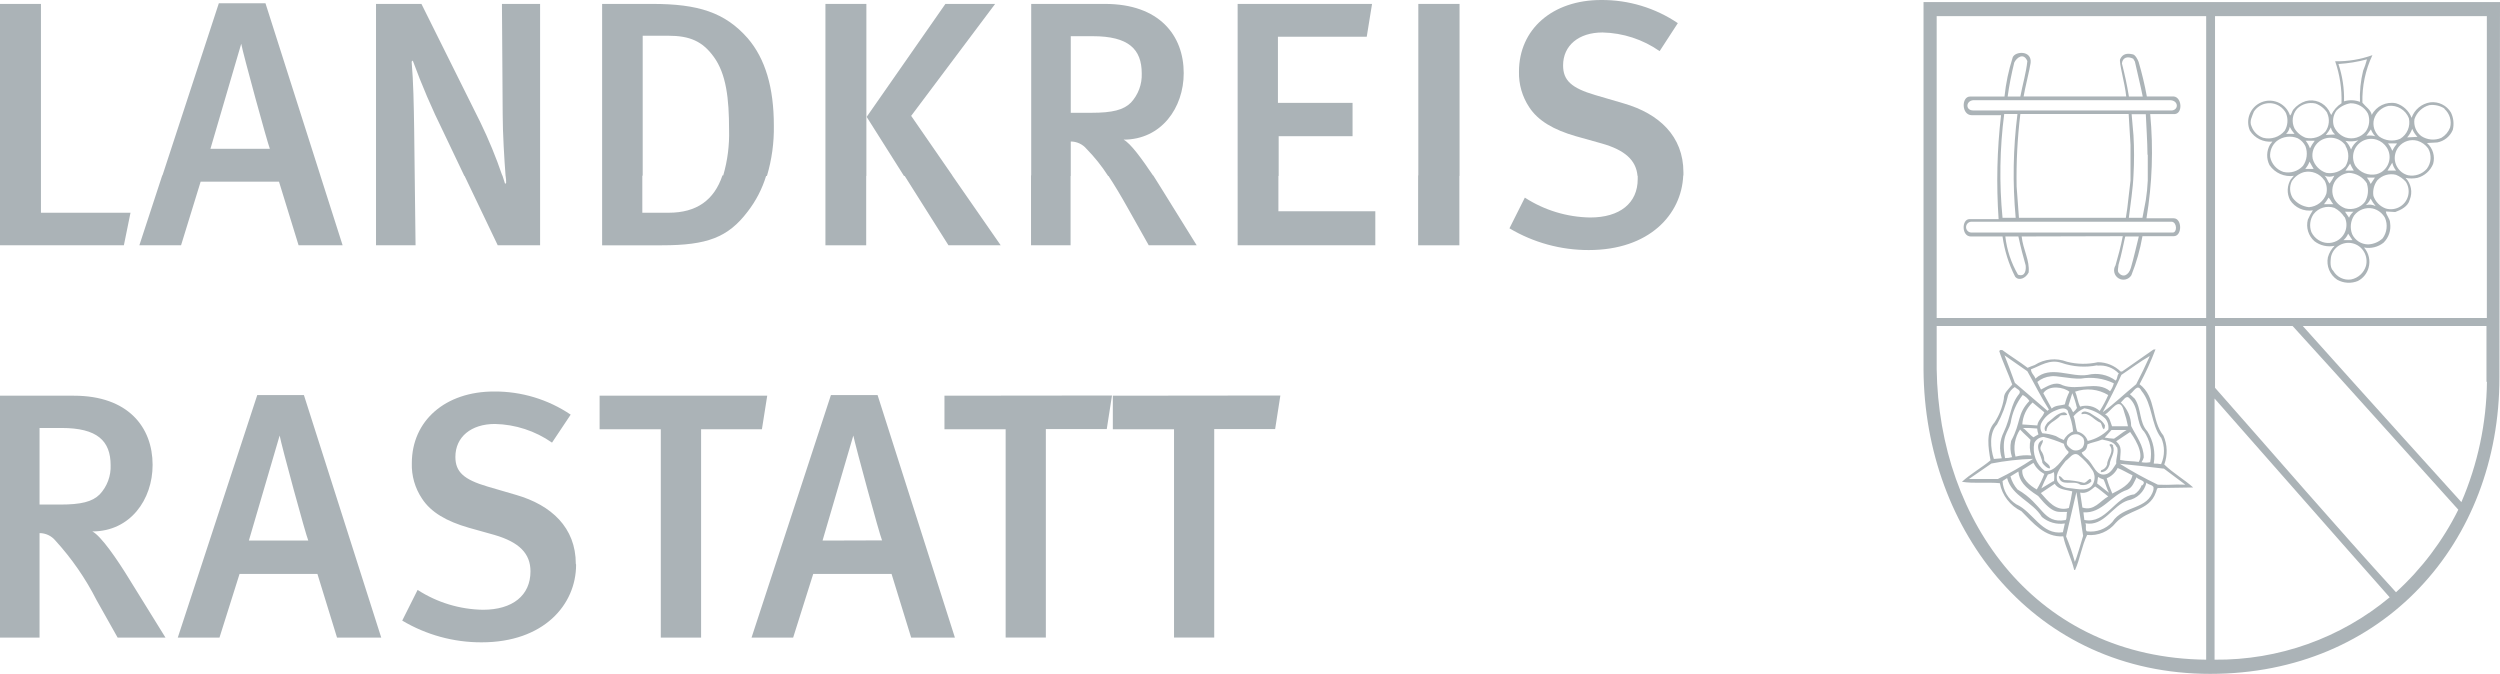
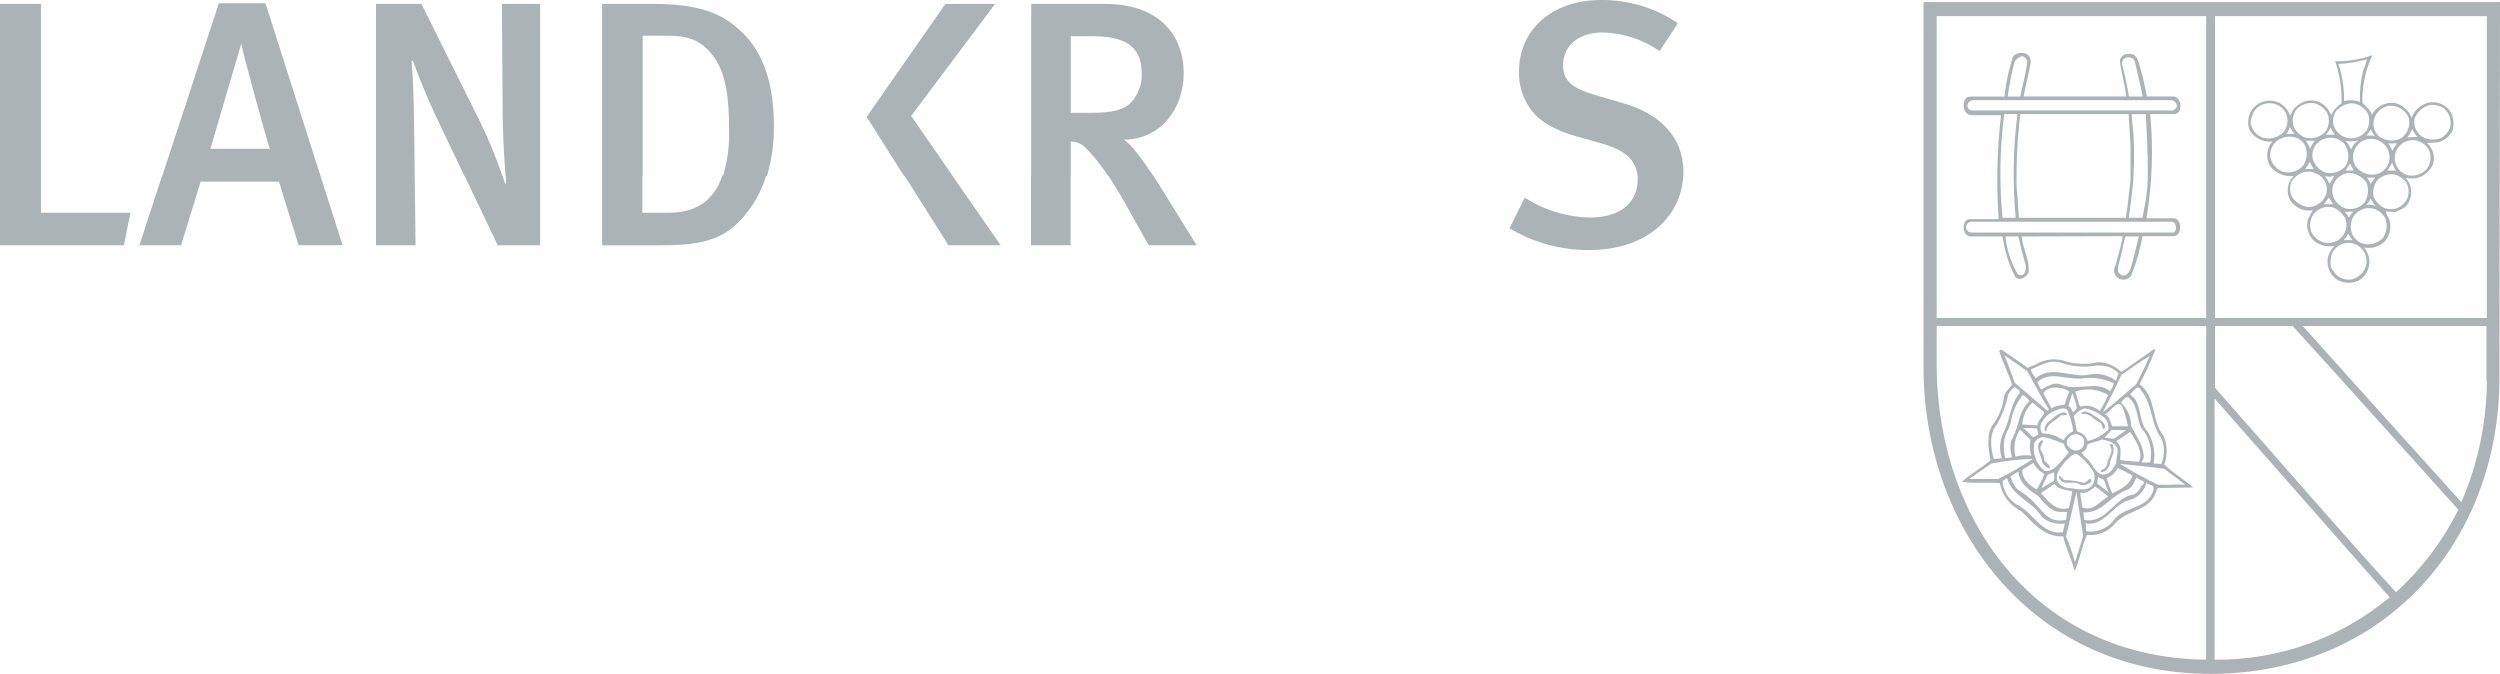
<svg xmlns="http://www.w3.org/2000/svg" id="Layer_1" version="1.1" viewBox="0 0 500.001 134.771">
  <defs>
    <style>
      .st0 {
        fill-rule: evenodd;
      }

      .st0, .st1 {
        fill: #abb3b7;
      }
    </style>
  </defs>
-   <path class="st0" d="M33.096,127.515h-9.571l-4.198-7.462c-2.202-4.341-4.982-8.364-8.265-11.959-.782-.933-1.936-1.472-3.153-1.474v20.895H0v-48.375h14.776c10.839,0,15.746,6.287,15.746,13.843,0,6.94-4.477,13.302-12.052,13.302,1.754.914,4.981,5.597,7.462,9.664l7.164,11.567h0ZM22.126,93.057c0-4.888-2.668-7.462-9.813-7.462h-4.403v15.317h4.123c4.198,0,6.436-.56,7.91-2.033,1.489-1.585,2.276-3.704,2.183-5.877v.056h0ZM76.21,127.515h-8.806l-3.918-12.723h-15.578l-4.011,12.723h-8.339l15.895-48.506h9.328l15.466,48.506s-.037,0-.037,0ZM61.658,108.112c-.485-1.063-5.392-19.104-5.727-21.007h0l-6.156,21.007h11.884,0ZM115.22,112.926c0,8.059-6.511,15.54-18.899,15.54-5.588.016-11.076-1.486-15.876-4.347l3.078-6.138c3.896,2.52,8.42,3.897,13.059,3.974,5.951,0,9.515-2.873,9.515-7.686,0-3.545-2.22-5.821-7.183-7.276l-5.186-1.455c-4.403-1.269-7.556-3.078-9.328-5.821-1.399-2.087-2.11-4.559-2.034-7.071,0-8.526,6.716-14.346,16.436-14.346,5.462-.041,10.808,1.572,15.335,4.627l-3.731,5.597c-3.354-2.343-7.327-3.642-11.417-3.731-4.757,0-7.91,2.593-7.91,6.586,0,3.004,1.679,4.533,6.436,5.933l5.746,1.679c6.996,2.033,11.903,6.511,11.903,13.787l.056.149h0ZM153.446,79.14l-1.063,6.716h-12.164v41.659h-8.059v-41.659h-12.238v-6.716h33.525,0ZM190.963,127.515h-8.731l-3.918-12.723h-15.671l-4.011,12.723h-8.321l15.876-48.506h9.328l15.466,48.506h-.019,0ZM176.411,108.075c-.485-1.082-5.373-19.066-5.746-20.969h0l-6.156,21.007,11.903-.037h0ZM222.398,79.102l-1.045,6.716h-12.182v41.696h-8.041v-41.659h-12.238v-6.716l33.506-.037h0ZM256.073,79.102l-1.045,6.716h-12.182v41.696h-8.041v-41.659h-12.238v-6.716" />
  <g>
-     <polygon class="st1" points="255.681 35.185 255.736 35.185 255.736 27.238 270.512 27.238 270.512 20.578 255.587 20.578 255.587 7.351 273.348 7.351 274.411 .784 247.528 .784 247.528 35.185 247.529 35.185 247.529 49.059 275.065 49.059 275.065 42.25 255.681 42.25 255.681 35.185" />
    <polygon class="st1" points="8.19 35.186 8.19 35.086 8.19 .784 0 .784 0 35.086 0 35.186 0 49.059 24.775 49.059 26.1 42.548 8.19 42.548 8.19 35.186" />
    <path class="st1" d="M230.644,35.086h-.042c-2.214-3.296-4.489-6.438-5.891-7.157,7.556,0,12.033-6.362,12.033-13.302,0-7.556-4.888-13.843-15.746-13.843h-14.757v34.302h-.037v13.973h7.91v-13.854h.038v-6.903c1.217.002,2.371.541,3.153,1.474,1.626,1.656,3.076,3.475,4.328,5.429h.075c1.155,1.749,2.399,3.819,3.842,6.393l4.198,7.462h9.589l-7.183-11.567c-.485-.784-.989-1.605-1.511-2.407h.001ZM214.153,22.557V7.24h4.403c7.14,0,9.79,2.571,9.794,7.452,0-.016.001-.031,0-.046v.056-.01c.079,2.154-.697,4.25-2.164,5.831-1.474,1.474-3.712,2.034-7.91,2.034h-4.123Z" />
    <path class="st1" d="M100.538,22.892c0,3.694.335,9.178.578,12.294h.011c.074.46.111.926.1,1.392l-.205.205c-.131-.448-.317-1.026-.541-1.698h-.036c-1.241-3.635-2.704-7.192-4.386-10.646L84.287.783h-9.085v34.402h0v13.873h7.91l-.168-13.973h0l-.112-9.321c-.075-4.757-.15-9.384-.504-13.432l.224-.224c1.789,4.89,3.844,9.679,6.156,14.346l4.16,8.731h.048l6.632,13.874h8.47v-13.873h0V.784h-7.63l.149,22.107h.002,0Z" />
    <path class="st1" d="M64.083,35.13L53.095.654h-9.328l-11.261,34.394h-.045l-4.589,14.011h8.339l3.918-12.723h15.671l3.918,12.723h8.806l-4.445-13.929h.004ZM48.245,8.75c.335,1.903,5.261,19.888,5.727,21.007h-11.883s6.156-21.007,6.156-21.007Z" />
    <polygon class="st1" points="247.528 35.186 247.528 35.185 247.527 35.185 247.528 35.186" />
    <path class="st1" d="M336.686,34.479c0-7.276-4.907-11.753-11.903-13.787l-5.727-1.679c-4.757-1.4-6.436-2.929-6.436-5.933,0-3.993,3.134-6.586,7.891-6.586,4.09.089,8.063,1.388,11.417,3.731l3.638-5.597C331.039,1.573,325.693-.04,320.231,0c-9.72,0-16.436,5.82-16.436,14.346-.059,2.509.65,4.976,2.033,7.071,1.772,2.743,4.925,4.552,9.328,5.821l5.186,1.455c4.627,1.306,6.884,3.339,7.164,6.492h.001v.002h.037c.011.208.016.418,0,.626,0,4.813-3.564,7.686-9.515,7.686-4.639-.077-9.163-1.454-13.059-3.974l-3.078,6.138c4.8,2.861,10.288,4.363,15.876,4.347,12.066,0,18.557-7.102,18.879-14.916h.039v-.616h0Z" />
-     <polygon class="st1" points="283.665 35.086 283.627 35.086 283.627 49.059 291.873 49.059 291.873 35.186 291.911 35.186 291.911 .784 283.665 .784 283.665 35.086" />
-     <polygon class="st1" points="165.087 35.086 165.087 35.186 165.087 49.059 173.24 49.059 173.24 35.186 173.277 35.186 173.277 .784 165.087 .784 165.087 35.086" />
    <path class="st1" d="M130.499.784h-10.074v34.303h0v13.973h11.959c9.03,0,13.227-1.567,17.145-6.735,1.656-2.136,2.906-4.555,3.696-7.139h.165c.97-3.262,1.436-6.653,1.381-10.056,0-7.555-1.679-13.357-5.242-17.499-4.552-5.168-9.925-6.847-19.029-6.847h-.001ZM133.726,42.548h-5.261v-7.418h.075V7.146h5.112c4.328,0,6.846,1.12,9.085,4.198,2.518,3.432,3.078,8.395,3.078,14.626.089,3.082-.308,6.156-1.169,9.116h-.155c-1.661,4.943-5.168,7.462-10.765,7.462h0Z" />
    <polygon class="st1" points="190.479 35.112 182.233 23.172 199.023 .785 189.079 .785 173.333 23.377 180.795 35.186 180.795 35.187 180.797 35.187 180.939 35.186 189.695 49.059 200.142 49.059 190.459 35.112 190.479 35.112" />
  </g>
  <path class="st1" d="M434.743,43.657h-5.448c1.152-6.885,1.403-13.89.746-20.839h4.888c1.679-.112,1.455-3.377-.187-3.526h-5.373c-.426-2.328-.974-4.632-1.642-6.903-.168-.466-.653-1.399-1.138-1.511-1.175-.28-2.052-.131-2.556.951-.298.615.952,4.813,1.213,7.462h-20.522c.242-1.586,1.231-5.411,1.399-6.698.298-2.556-3.078-2.388-3.582-1.119-.816,2.549-1.367,5.174-1.642,7.836h-6.903c-1.735,0-1.735,3.731.373,3.731h5.839c-.803,6.898-.965,13.855-.485,20.783h-5.858c-1.567.056-1.567,3.47.299,3.47h6.343c.387,2.802,1.238,5.52,2.519,8.041.746.914,2.108.335,2.705-.84.243-2.462-1.1-4.496-1.399-7.201h0l20.223-.055c-.41,2.108-.914,3.973-1.455,5.839-.546.876-.279,2.029.597,2.575.876.546,2.029.279,2.575-.597,1.008-2.522,1.752-5.142,2.22-7.817h6.25c1.735,0,1.698-3.582,0-3.582h0ZM429.555,30.97v5.13c-.057,1.312-.187,2.62-.392,3.918l-.672,3.545h-2.724c.336-2.817.821-5.765.933-8.526.149-2.641.149-5.288,0-7.929l-.373-4.272h2.836c.112,2.705.317,5.41.336,8.097l.056.037h0ZM425.451,41.697l-.28,1.866h-21.38l-.466-6.268c-.088-4.843.162-9.687.746-14.496h21.66l.373,6.212v7.089l-.653,5.597h0ZM424.387,12.687c.112-1.138,1.063-1.53,2.239-.951v-.019l.354.597c.485,2.276,1.101,4.627,1.567,6.996h-2.761c-.392-2.407-.802-4.272-1.399-6.623h0ZM402.859,12.501c.485-.989,1.866-2.052,2.612-.28-.243,2.369-.97,4.739-1.399,7.089h-2.538c.319-2.292.761-4.565,1.325-6.809h0ZM394.631,22.09c-1.53,0-1.53-1.866,0-2.052h39.457c1.623.112,1.66,1.866.336,2.052h-39.793ZM400.843,22.799h2.649c-.873,6.888-.992,13.85-.354,20.764h-2.631c-.672-6.912-.559-13.878.336-20.764h0ZM405.134,53.077c.093.765,0,2.388-1.53,1.866-1.369-2.345-2.233-4.951-2.537-7.649h2.612c.485,2.257.933,3.936,1.455,5.783ZM426.178,53.562c-.466,1.567-1.642,2.052-2.481.933-.261-.373,0-1.045,0-1.511.616-2.089.933-3.88,1.325-5.597l.075-.093h2.667c-.522,2.071-1.007,4.272-1.586,6.268h0ZM434.536,46.51h-40.241c-.598,0-1.082-.484-1.083-1.082,0-.598.484-1.082,1.082-1.083h40.093c1.045.169,1.063,2.184.149,2.165h0Z" />
  <path class="st1" d="M384.613.411h.093v73.579c.224,32.219,22.313,60.781,57.349,60.781,34.533,0,57.834-26.156,57.834-59.289l.112-75.072h-115.388,0ZM441.234,131.936c-33.805-.354-53.468-27.462-53.897-58.132v-8.6h53.897v66.732ZM441.234,63.599h-53.898V3.228h53.898v60.371ZM443.006,3.228h54.364v60.371h-54.364V3.228h0ZM442.913,131.936v-52.237c2.985,3.358,24.253,27.611,34.999,39.737l.037.019h0c-9.826,8.189-22.246,12.613-35.036,12.481h0ZM491.661,101.938h0c-3.092,6.23-7.318,11.829-12.462,16.51-12.052-13.19-24.346-27.499-36.193-40.894v-12.35h15.522c11.007,12.07,22.201,24.626,33.133,36.734h0ZM492.276,100.427c-2.369-2.631-17.425-19.253-31.715-35.223h36.734v11.194l.093-.075c-.091,8.294-1.828,16.487-5.112,24.104Z" />
  <g>
    <path class="st1" d="M474.518,10.954c-.012.025-.021.05-.033.075.003-.001.006-.002.009-.003l.024-.072h0Z" />
    <path class="st1" d="M474.535,10.914h-.004l-.013.04c.006-.013.011-.026.017-.039h0Z" />
    <path class="st1" d="M490.189,22.501c-.858-1.437-2.481-2.234-4.142-2.034-1.719.266-3.153,1.456-3.731,3.097-.527-1.404-1.68-2.48-3.116-2.91-1.956-.39-3.934.561-4.851,2.332-.206-1.045-1.157-1.567-1.866-2.444-.089-3.285.6-6.542,2.002-9.513-2.388.859-4.914,1.276-7.453,1.228.932,2.697,1.362,5.543,1.269,8.395-.893.573-1.605,1.389-2.052,2.351-.205-.298-.317-.616-.485-.914-.949-1.591-2.841-2.354-4.627-1.866-.966.311-1.821.894-2.463,1.679-.318.392-.318.951-.672,1.194-.041-.127-.087-.251-.14-.373-.937-2.176-3.462-3.18-5.638-2.243s-3.18,3.462-2.243,5.638c.957,1.53,2.7,2.383,4.496,2.201l-.466.597c-.725,1.262-.767,2.804-.112,4.104,1.085,1.59,2.983,2.423,4.888,2.145-.28.205-.336.448-.597.653-.794,1.263-.865,2.85-.187,4.179.972,1.544,2.77,2.359,4.571,2.071-.39.591-.727,1.216-1.007,1.866-.405,1.572.107,3.237,1.325,4.31,1.146.878,2.618,1.212,4.03.914-.637.637-1.1,1.427-1.343,2.295-.349,1.738.389,3.515,1.866,4.496,1.271.711,2.797.8,4.142.243,1.044-.543,1.814-1.496,2.127-2.63.404-1.423.06-2.954-.914-4.067,1.376.269,2.801-.079,3.899-.951,1.05-1.022,1.543-2.487,1.325-3.936,0-.895-.84-1.604-.84-2.313l1.866.112c1.157-.429,2.556-1.119,2.892-2.444.618-1.495.297-3.214-.821-4.384.77.149,1.562.149,2.332,0,1.44-.38,2.615-1.417,3.172-2.798.433-1.514-.046-3.142-1.231-4.179l2.052-.112c1.397-.261,2.568-1.208,3.116-2.519.28-1.165.149-2.391-.373-3.47h0ZM482.444,25.765c.243.596.598,1.141,1.045,1.604l-2.052.112c.438-.506.779-1.088,1.007-1.716ZM474.796,23.843c.404-1.358,1.523-2.383,2.91-2.668,1.757-.196,3.426.815,4.067,2.463v.019h0c.361,1.599-.337,3.249-1.735,4.104-1.398.597-3.008.412-4.235-.485-.938-.874-1.324-2.19-1.007-3.433h0ZM469.012,42.35h1.679c-.39.316-.692.727-.877,1.194l-.802-1.194h0ZM470.486,48.021h-1.791c.413-.345.734-.787.933-1.287l.858,1.287h0ZM469.087,41.679c-.938-.338-1.725-1-2.22-1.866-.618-1.192-.524-2.629.243-3.731.644-.839,1.599-1.384,2.649-1.511,1.491.058,2.856.856,3.638,2.127v.093c.369,1.191.227,2.481-.392,3.563-.919,1.191-2.464,1.713-3.918,1.325ZM462.726,33.787h-1.642v-.056c.358-.411.637-.886.821-1.399l.821,1.455h0ZM461.14,28.153h1.772v.056c-.361.454-.668.949-.914,1.474-.189-.559-.48-1.077-.858-1.53ZM462.539,31.753c-.257-1.315.257-2.661,1.325-3.47,1.652-1.231,3.99-.89,5.221.762,0,0,.001.002.002.003v.112c.765,1.261.765,2.843,0,4.104-.968,1.061-2.41,1.553-3.824,1.306-1.325-.42-2.349-1.479-2.724-2.817h0ZM469.088,28.172c.855.167,1.738.13,2.577-.104.012-.008.022-.019.034-.027h0v.019c-.011.003-.023.005-.035.008-.656.456-1.165,1.095-1.458,1.839-.238-.655-.62-1.248-1.119-1.735h.001ZM470.766,34.123h-1.679l.933-1.399c.212.485.461.953.746,1.399h0ZM466.867,35.13h.001-.001c-.263.559-.582,1.091-.951,1.586-.392-.448-.504-1.138-1.007-1.586.623.28,1.335.28,1.958,0h0ZM466.661,40.839h-1.865c.349-.41.655-.853.914-1.325.373.317.56.933.951,1.325ZM474.124,39.72c.279.54.617,1.045,1.007,1.51h.002-.001c-.602-.317-1.303-.39-1.958-.204.409-.361.734-.806.951-1.306h0ZM473.397,35.522h1.586l-.84,1.269c-.201-.449-.451-.875-.746-1.269ZM471.083,33.171c-.985-1.74-.373-3.948,1.367-4.933.885-.501,1.939-.606,2.905-.291.842.285,1.561.851,2.033,1.604h.001c1.027,1.666.519,3.848-1.138,4.889-.308.184-.641.322-.989.41-1.604.328-3.248-.333-4.179-1.679h0ZM478.452,32.537c.126.557.375,1.08.728,1.53v.056h-1.679l.951-1.586ZM477.594,28.675h1.772v.093c-.354.433-.66.902-.914,1.399-.201-.542-.491-1.046-.858-1.492ZM475.039,27.252c.031.009.062.014.093.024h-.075c-.007-.007-.011-.016-.018-.024-.575-.17-1.183-.203-1.773-.088l.914-1.287c.201.507.493.971.859,1.375h0ZM467.688,12.799c1.93-.115,3.843-.427,5.709-.933-.205.789-.467,1.562-.784,2.313v.019c-.493,2.019-.701,4.098-.616,6.175-1.021-.39-2.144-.43-3.19-.112.068-2.534-.311-5.06-1.119-7.462h0ZM467.296,22.108c.753-.772,1.734-1.282,2.798-1.455,1.455-.02,2.8.771,3.489,2.052h0c.455,1.175.309,2.498-.392,3.545-.973,1.233-2.613,1.726-4.104,1.231-1.05-.39-1.889-1.202-2.313-2.239-.33-1.069-.136-2.23.522-3.134h0ZM467.016,26.884h.019l-1.866.112c.391-.465.729-.972,1.007-1.511.11.549.407,1.044.84,1.399ZM459.405,21.771c.976-.976,2.387-1.378,3.731-1.063.955.352,1.767,1.007,2.313,1.866l-.019.019h0c.56,1.217.425,2.641-.354,3.731-.993,1.091-2.498,1.562-3.936,1.231-.933-.355-1.721-1.011-2.239-1.866-.632-1.289-.434-2.831.504-3.918h0ZM457.95,25.373c.26.503.58.972.951,1.399h-1.679c.395-.37.652-.863.728-1.399ZM452.632,27.555c-1.074-.362-1.925-1.193-2.313-2.257-.504-1.007.112-2.034.466-2.985,1.135-1.72,3.449-2.195,5.169-1.06.549.362.993.863,1.286,1.452h-.018c.445,1.132.342,2.406-.28,3.451-1.043,1.264-2.723,1.81-4.31,1.399h0ZM456.681,34.384c-1.36-.45-2.372-1.598-2.649-3.004-.101-1.21.393-2.393,1.325-3.172,1.193-.92,2.786-1.133,4.179-.56.672.349,1.215.905,1.548,1.586h0c.501,1.312.319,2.787-.485,3.937-.989,1.085-2.489,1.549-3.918,1.213h0ZM461.792,41.436c-1.301-.138-2.485-.815-3.265-1.866-.6-.997-.67-2.225-.187-3.283.559-.907,1.438-1.573,2.463-1.866,1.546-.347,3.145.29,4.03,1.604l.075.075c.446.814.572,1.765.354,2.668-.523,1.501-1.886,2.548-3.47,2.668ZM463.658,47.984c-.595-.386-1.073-.928-1.381-1.567-.449-1.201-.282-2.546.448-3.601.974-1.256,2.636-1.758,4.142-1.25.827.436,1.528,1.079,2.033,1.866v-.093h0c.905,1.782.195,3.961-1.587,4.866-1.168.594-2.566.509-3.655-.221h0ZM472.817,50.391h.001c.486.848.62,1.853.373,2.798-.416,1.386-1.565,2.427-2.985,2.705-1.422.208-2.826-.472-3.545-1.716-.69-.634-.578-1.866-.466-2.78.415-1.934,2.319-3.166,4.253-2.751,1.003.215,1.866.85,2.369,1.744h0ZM476.531,47.667c-.792.742-1.826,1.173-2.91,1.213-1.369-.014-2.609-.812-3.19-2.052-.476-1.235-.33-2.622.392-3.731.87-1.147,2.322-1.692,3.731-1.399,1.038.257,1.923.932,2.444,1.866h0c.583,1.353.405,2.914-.466,4.103h0ZM481.176,36.36l-.019-.019v.002h0c1.072,1.65.603,3.857-1.047,4.929-.878.57-1.961.725-2.964.425-1.161-.422-2.067-1.349-2.463-2.519-.169-1.102.114-2.225.784-3.116.95-1.019,2.38-1.441,3.731-1.101.758.308,1.435.787,1.978,1.399h0ZM485.634,29.683h0c.737,1.301.627,2.916-.28,4.104-.936,1.047-2.351,1.528-3.731,1.269-1.906-.492-3.052-2.435-2.56-4.341.129-.501.366-.968.694-1.368.899-1.099,2.361-1.567,3.731-1.194.863.263,1.616.8,2.145,1.53h.001ZM490.019,25.503c-.33.871-.949,1.602-1.754,2.071-1.32.564-2.835.423-4.03-.373-1.028-.798-1.542-2.091-1.343-3.377.463-1.374,1.584-2.424,2.985-2.798,1.049-.136,2.113.101,3.004.672v.074c1.051.931,1.491,2.372,1.138,3.731Z" />
  </g>
  <g>
    <path class="st1" d="M416.366,82.852c1.511-.447,2.388,1.176,3.731,1.698.298.318.298,1.008.578,1.213l.075.093c.243-.168.243-.541.243-.784-.653-1.232-1.884-1.679-2.985-2.463-.56-.224-1.194-.56-1.735,0l.093.243h0Z" />
    <path class="st1" d="M409.052,86.211h.243c.093-1.66,1.884-1.978,2.798-3.097.392-.168,1.063.019,1.343-.168h0c-.101-.286-.369-.479-.672-.485-1.399.205-2.183,1.287-3.265,2.071-.317.466-.802,1.007-.448,1.679h.001Z" />
    <path class="st1" d="M408.866,92.105c-.012-.719-.247-1.416-.672-1.996-.448-.839.559-1.418.354-2.108h-.073c-1.866.989-.112,3.097,0,4.571.335.503.97,1.119,1.492,1.119.205-.672-.784-1.082-1.101-1.586Z" />
    <path class="st1" d="M418.287,96.266c-.187-1.306-.914.467-1.586.28-1.219-.321-2.471-.502-3.731-.541h-.094c-.485-.243-.559-.784-1.119-.784.336,2.332,2.929.653,4.291,1.716.814.223,1.683-.038,2.239-.672h0Z" />
    <path class="st1" d="M422.578,89.194l.074.019c-.056-.373-.653-.559-.765-.205,1.12,1.343-.466,2.556-.466,3.918-.177.555-.629.978-1.194,1.119,0,.149-.168.392,0,.392.952-.019,1.418-.727,1.698-1.511.093-1.306,1.213-2.425.653-3.731h0Z" />
    <path class="st1" d="M432.857,92.907c.693-1.877.633-3.949-.168-5.783-2.481-3.059-1.362-7.686-4.776-10.279,1.21-2.255,2.276-4.586,3.19-6.977h0l-.429.055-6.268,4.384h-.28c-1.214-1.195-2.849-1.866-4.552-1.866-2.037.455-4.153.423-6.175-.093-2.133-.822-4.53-.579-6.455.653-.467.168-.97.355-1.418.56-1.661-1.269-3.377-2.295-5.056-3.545-.044-.009-.088-.009-.131,0-.191-.077-.407.015-.485.205.578,1.922,1.921,4.739,2.593,6.698-.914,1.138-1.679,1.641-1.679,2.854-.292,1.685-.927,3.291-1.866,4.72-1.772,1.977-1.231,5.074-.802,7.574-1.735,1.455-3.974,2.705-5.709,4.291,2.406.392,5.093.037,7.574.28.47,2.443,2.068,4.519,4.31,5.597,2.37,2.369,4.646,5.261,8.377,5.037.504,2.406,1.623,4.309,2.183,6.716h.187c1.008-2.257,1.325-4.776,2.407-6.996,2.188.219,4.338-.687,5.709-2.407,2.425-2.705,6.697-2.332,8.022-6.063.168-.298.131-.69.392-.914l7.089-.112c-1.735-1.567-4.029-2.873-5.783-4.589h-.001ZM428.285,78.15c2.239,2.724,1.866,6.548,3.862,9.328l.075.037h.001c.764,1.691.764,3.628,0,5.318-.485-.093-.98-.13-1.474-.112.383-2.228-.069-4.52-1.269-6.436-1.698-1.866-1.138-4.459-2.519-6.53l-.989-.933c.69-.28,1.492-2.313,2.313-.672h0ZM426.234,85.203c-.018-1.79-.766-3.495-2.071-4.72.485-.373,1.063-1.511,1.679-.877,2.089,1.866,1.25,4.776,2.91,6.66v-.056h.001c1.27,1.811,1.735,4.065,1.287,6.231-.573.112-1.162.112-1.735,0,.205-.288.356-.61.448-.951,0-2.407-1.492-4.216-2.519-6.287h0ZM427.764,92.385h-.019s0-.001.001-.002c-1.006-.165-2.433-.112-3.713-.39,0-1.66.504-2.556-.802-3.731l2.798-1.866c.485.672,2.946,4.157,1.717,5.987.005,0,.012.001.018.002ZM402.411,91.434c-.455.127-.926.19-1.399.187-.84-4.44.672-5.168,1.119-7.033.313-2.04,1.141-3.966,2.407-5.597.541.278,1.004.689,1.343,1.194l.064-.064s.007-.008.01-.011h.001l-.011.011c-2.617,2.717-1.653,4.285-3.721,8.067-.237,1.079-.173,2.202.187,3.246h0ZM425.6,85.259h-3.19c-.336-.802-.429-1.866-1.399-2.388,1.175-.504,2.873-3.843,3.731-.784l.019.075h-.001c.354,1.011.634,2.046.84,3.097ZM423.249,92.721c-.504.728-.933,1.679-1.866,2.071-2.201.765-2.686-2.071-4.03-3.078-.354-.392-.895-.728-1.007-1.213,1.007-.504.989-.895,1.157-1.642.69-.336,1.866-.504,2.929-.951,1.026.261,2.351.336,2.91,1.53h.075c.336,1.063-.261,2.164-.168,3.283h0ZM408.94,94.177c-1.71-1.311-2.516-3.488-2.071-5.597.362-.705,1.074-1.161,1.866-1.194,1.381.348,2.731.809,4.037,1.373-.002-.01-.006-.02-.008-.03l.075.056c-.022-.01-.045-.016-.067-.026.118.61.444,1.161.925,1.556v.28c-1.399,1.287-2.612,3.88-4.757,3.582h0ZM410.788,96.285l-.093-.075h-.001l-2.425,1.474c.386-.949.822-1.877,1.306-2.78.428-.095.837-.259,1.213-.485.093.618.093,1.247,0,1.866h0ZM413.454,89.027c-.243-.485,0-.895.149-1.325.47-.731,1.383-1.041,2.201-.746.318.156.603.371.84.634l.037.093h.001c.272.615.194,1.327-.205,1.867-.488.489-1.205.668-1.866.466-.461-.229-.859-.569-1.157-.989h0ZM420.935,87.516l1.362-1.511h3.023c-.895.504-1.604,1.157-2.519,1.735-.626-.037-1.249-.111-1.866-.224ZM421.028,83.673c.529.625.761,1.448.634,2.257-1.132,1.119-2.553,1.9-4.104,2.257h-.018c-.309-.945-1.098-1.655-2.071-1.865-.41-.97-.336-2.089-.765-3.06.58-.703,1.323-1.254,2.164-1.604,1.552.256,2.997.956,4.16,2.015h0ZM414.63,82.46c-.299-.41-.392-1.007-.914-1.231v-.187l.746-2.407c.386.943.692,1.916.914,2.91h.056c-.221.343-.491.651-.802.915ZM416.029,81.322c-.504-.914-.56-2.071-1.007-2.985,2.197-.777,4.627-.531,6.623.672-.48,1.107-1.048,2.174-1.698,3.19-1.057-.968-2.549-1.302-3.918-.877ZM412.485,77.032c-1.53-.858-3.097.298-4.291.877l-.728-1.53c.769-.636,1.712-1.026,2.705-1.119,1.082-.205,3.601.522,5.97.466h0c2.251-.387,4.567-.061,6.623.933-.141.573-.395,1.112-.746,1.586-2.575-2.201-6.492,0-9.533-1.213h0ZM413.884,78.357h0c-.406.799-.713,1.645-.914,2.518-.895.28-1.866.131-2.631.84l-1.679-3.078c1.175-1.754,4.197-1.175,5.224-.28ZM411.085,82.105c.709-.28,1.996-.877,2.556.187h-.074c.575,1.263.934,2.613,1.063,3.993-.814.32-1.479.932-1.866,1.716-.555-.204-1.086-.467-1.586-.784-.87-.316-1.781-.505-2.705-.56-.429-.592-.507-1.368-.205-2.033.604-1.152,1.605-2.046,2.817-2.519h0ZM407.466,85.091l-3.004-.205c.099-1.67.833-3.239,2.052-4.384l2.351,1.959h0c-.317.951-1.287,1.604-1.399,2.63h0ZM404.014,85.893c.914,1.007,1.306,1.231,2.089,2.071h0c-.244,1.039-.186,2.127.168,3.134-1.062-.112-2.136-.037-3.172.224-.473-1.858-.141-3.829.914-5.429h.001ZM404.556,85.594c.959-.018,1.918.02,2.873.112v-.056h0c.027.422.115.837.261,1.232-.653.336-.597.354-.989.578-.802-.504-1.53-1.567-2.145-1.866h0ZM408.865,94.792h0c-.409,1.076-.915,2.112-1.511,3.097-1.399-.765-3.06-2.164-2.892-3.918l2.22-1.399c.485.945,1.246,1.719,2.183,2.22h0ZM410.955,96.751c.709,1.194,2.22,1.194,3.47,1.511l.019.075c-.168,1.099-.392,2.189-.672,3.265-2.575.784-4.198-1.418-5.597-2.985.858-.616,1.866-1.213,2.78-1.866h0ZM413.697,97.609c-.935-.056-1.778-.583-2.239-1.399-.504-1.679.914-2.929,1.679-4.03.746-.448,1.455-1.866,2.537-1.194,1.092.855,2.037,1.882,2.798,3.041h.001c.428.642.558,1.438.354,2.183-.634,2.463-3.358,1.511-5.13,1.399h0ZM419.033,97.292c.84.504,1.716,1.325,2.612,1.996h0c-1.66.914-2.817,2.985-5.168,2.22l-.448-2.985c1.287.28,2.127-.504,3.004-1.231h0ZM419.425,96.695l.187-1.306c.351.219.726.394,1.119.522.405.867.63,1.843,1.069,2.64.004.003.009.007.013.01v.018c-.005-.009-.008-.019-.013-.028-.781-.541-1.651-1.336-2.375-1.856h0ZM421.347,95.65c.956-.391,1.734-1.122,2.183-2.052.999.389,1.963.996,2.961,1.462.005-.028.019-.052.023-.081h0v.093l-.024-.012c-.333,1.813-2.482,2.86-4.025,3.65-.447-.991-.822-2.014-1.119-3.06h0ZM424.275,74.98c1.866-1.231,3.731-2.668,5.597-3.731h.075c-.84,1.866-1.735,3.73-2.705,5.596-2.295,1.866-4.384,3.918-6.698,5.597,1.325-2.463,2.612-4.944,3.731-7.462h0ZM412.299,72.572c2.308.802,4.788.97,7.183.485v.075c1.6-.174,3.187.413,4.29,1.586-.41.336-.224,1.007-.634,1.399-1.601-1.198-3.655-1.616-5.597-1.138-3.377.56-7.462-2.015-10.466.746-.168-.672-.877-1.063-.877-1.866,1.866-.69,3.731-2.089,6.101-1.287h0ZM400.899,71.061c1.474,1.007,3.06,2.127,4.571,3.19h0c1.437,2.52,2.724,5.169,4.31,7.65l-.28.261-6.53-5.597c-.653-1.866-1.381-3.731-2.071-5.504h0ZM399.406,84.887c1.023-1.84,1.771-3.82,2.22-5.877.257-.669.73-1.234,1.343-1.604.373.429,1.269.597.914,1.287v.019h0c-1.865,2.239-1.622,4.515-3.133,7.723-.816,1.621-.957,3.499-.392,5.224l-1.586.131c-.672-2.071-.989-5.168.634-6.903h0ZM399.574,95.799h-5.783l4.496-3.097c2.738-.534,5.514-.846,8.302-.933v.019c-2.244,1.495-4.588,2.835-7.015,4.011ZM412.577,106.453c-4.272.616-5.933-4.067-9.328-5.597-1.606-1.019-2.626-2.747-2.742-4.645l.914-.597c.951,3.619,5.093,4.683,6.959,7.78h0c1.269,1.077,2.943,1.553,4.589,1.305l-.392,1.754ZM403.492,97.889c-.656-.755-1.134-1.648-1.399-2.612l1.586-.97c.168,1.866,1.231,3.153,3.955,4.888,3.153,3.862,3.936,3.097,5.802,3.19-.187.336,0,1.231-.299,1.623-4.645.802-4.44-3.153-9.645-6.119ZM414.966,112.366c-.472-1.734-1.058-3.436-1.754-5.093.448-1.959,1.511-6.474,2.071-8.862.448,2.798.672,4.645,1.343,8.75-.205.69-1.287,4.477-1.66,5.205ZM416.682,102.46c3.731.299,5.597-3.526,8.768-4.496,1.082-.485,1.399-1.604,1.866-2.519.354.634,2.201.616,1.119,1.642l-.074-.074c-.284.771-.816,1.426-1.511,1.865-3.88.392-5.597,5.989-9.981,5.112l-.187-1.53h0ZM430.711,97.89h0c-1.064,4.197-6.063,3.096-8.246,6.51-1.294,1.424-3.205,2.121-5.112,1.866-.392-.429,0-1.119-.28-1.604,3.731.709,5.448-3.601,8.488-4.571,1.843-.338,3.309-1.738,3.731-3.563.41.541,1.642.373,1.399,1.325l.019.037h.001ZM431.569,96.937c-2.608-1.249-5.143-2.644-7.593-4.179,2.948.28,5.97.616,8.768.97v-.037h0l4.328,3.246c-2.966-.112-2.257.112-5.504,0h0Z" />
  </g>
</svg>